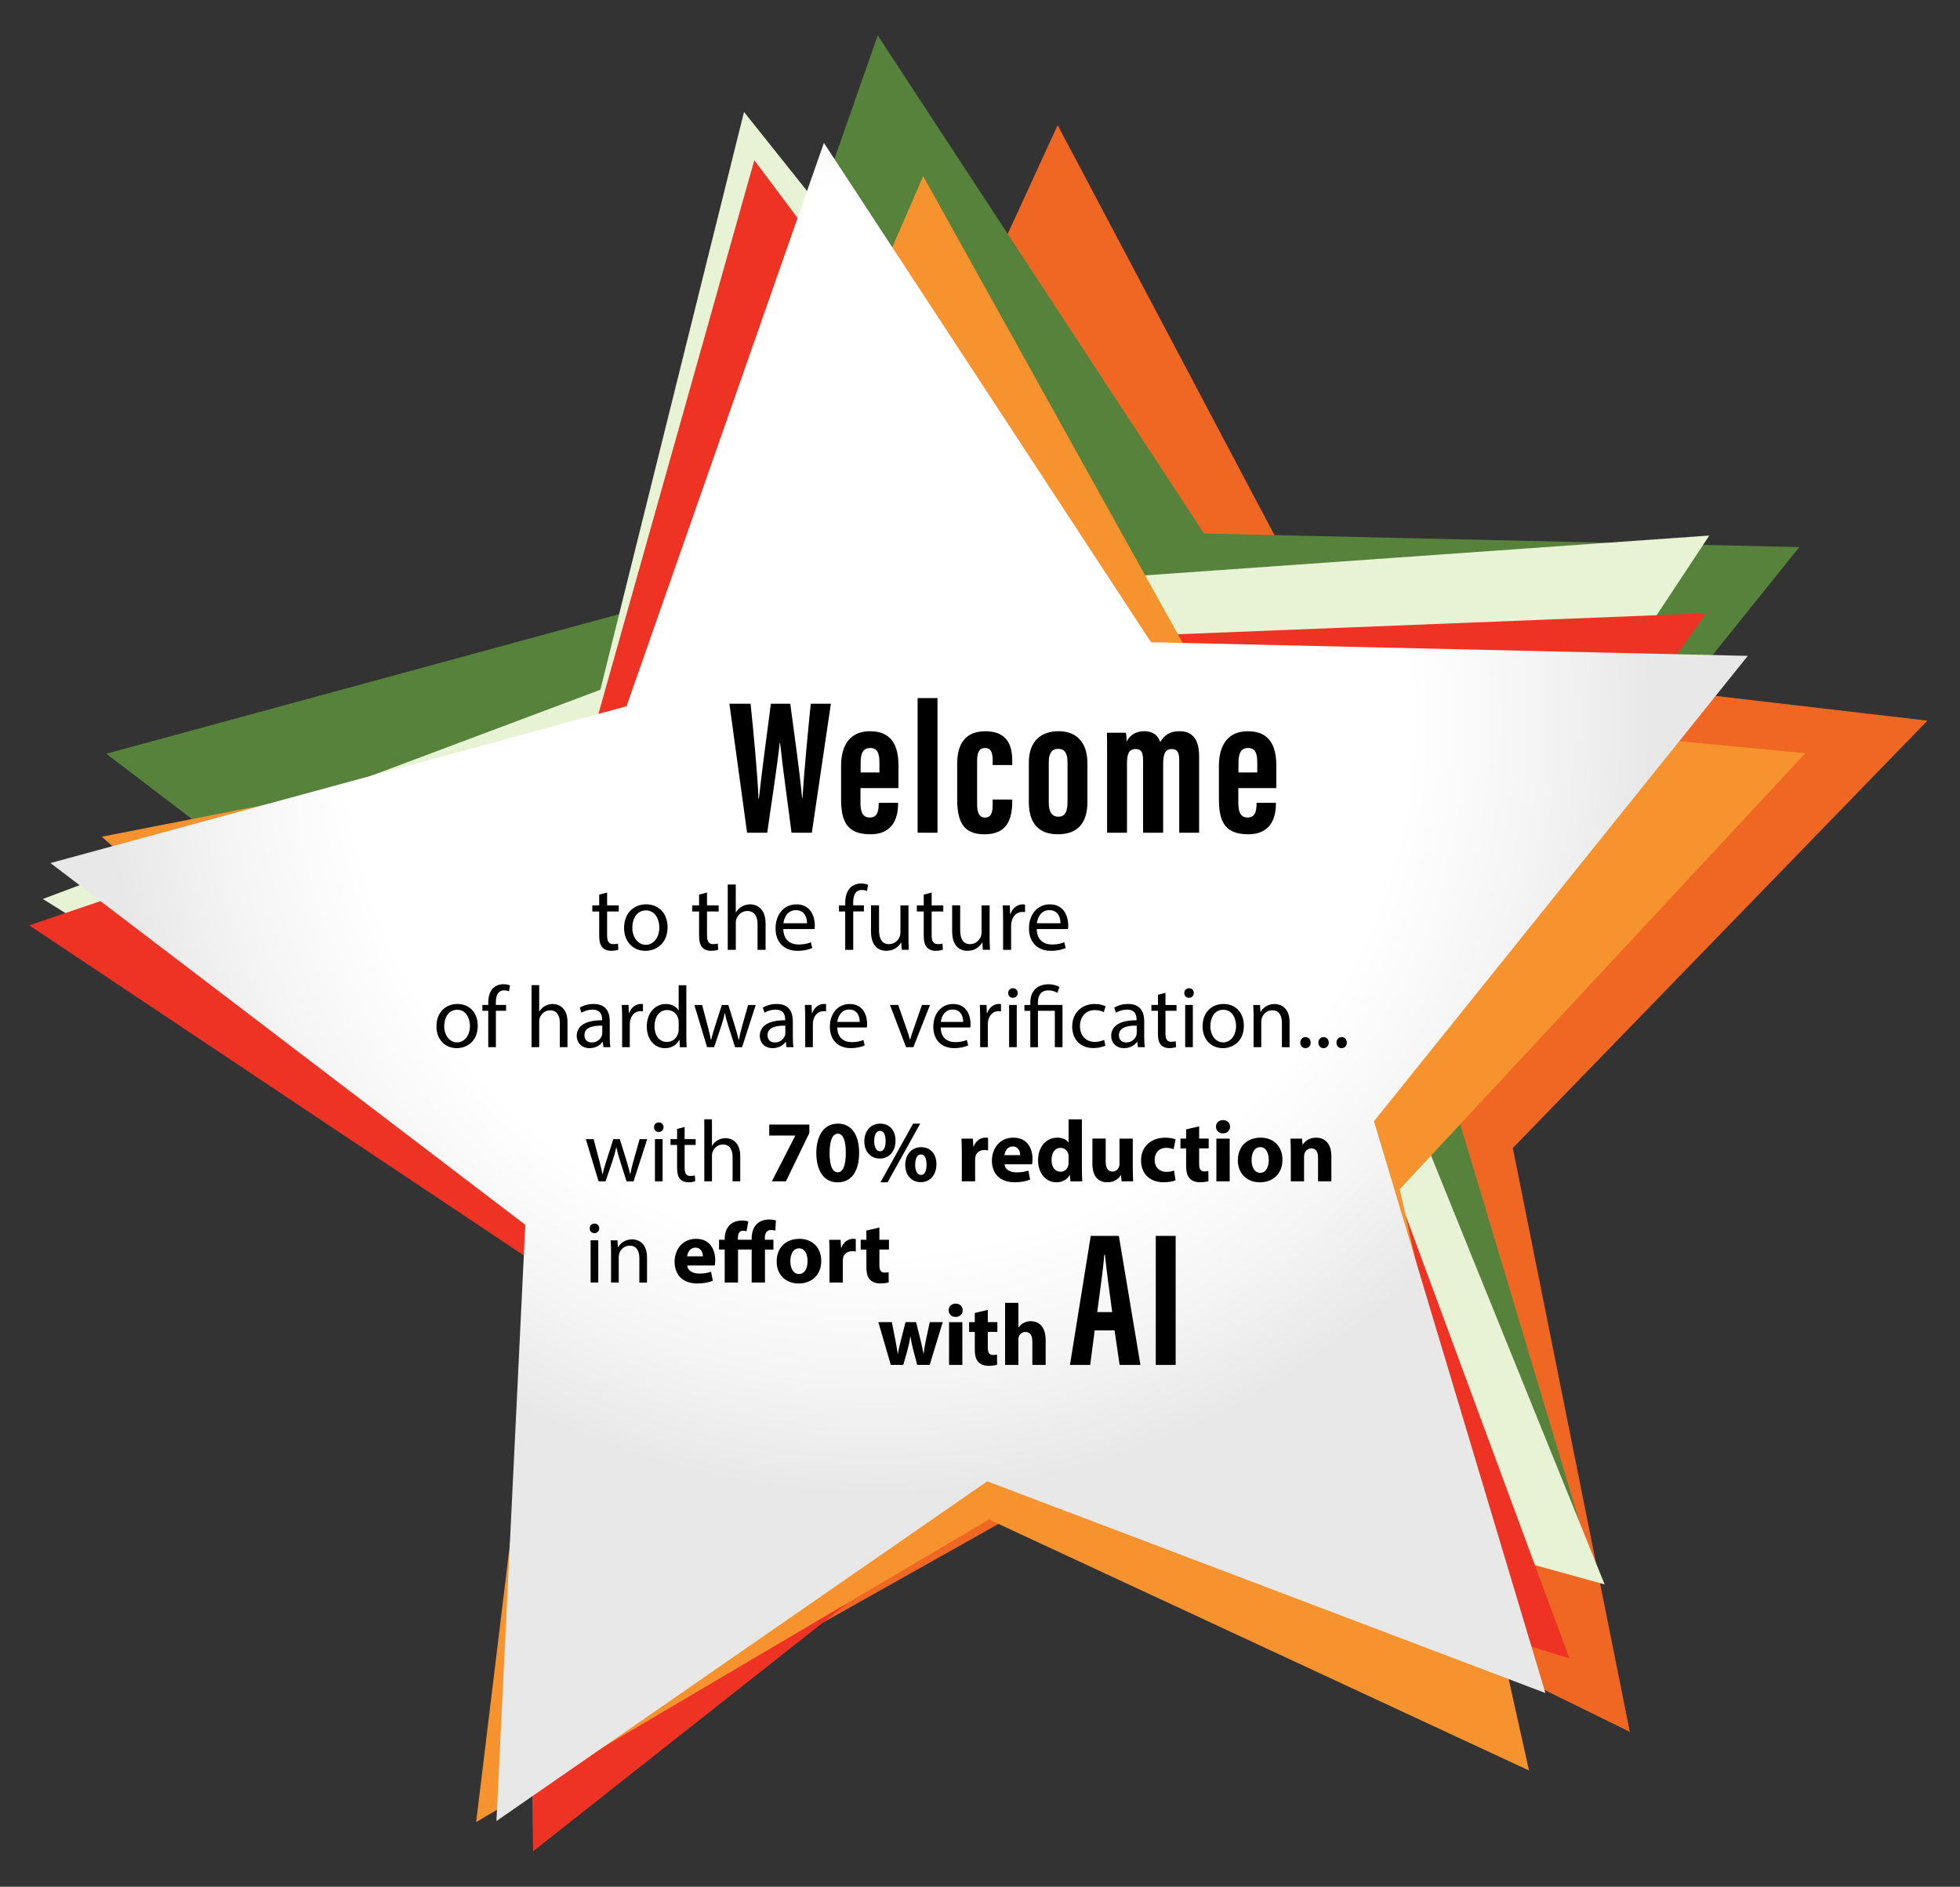
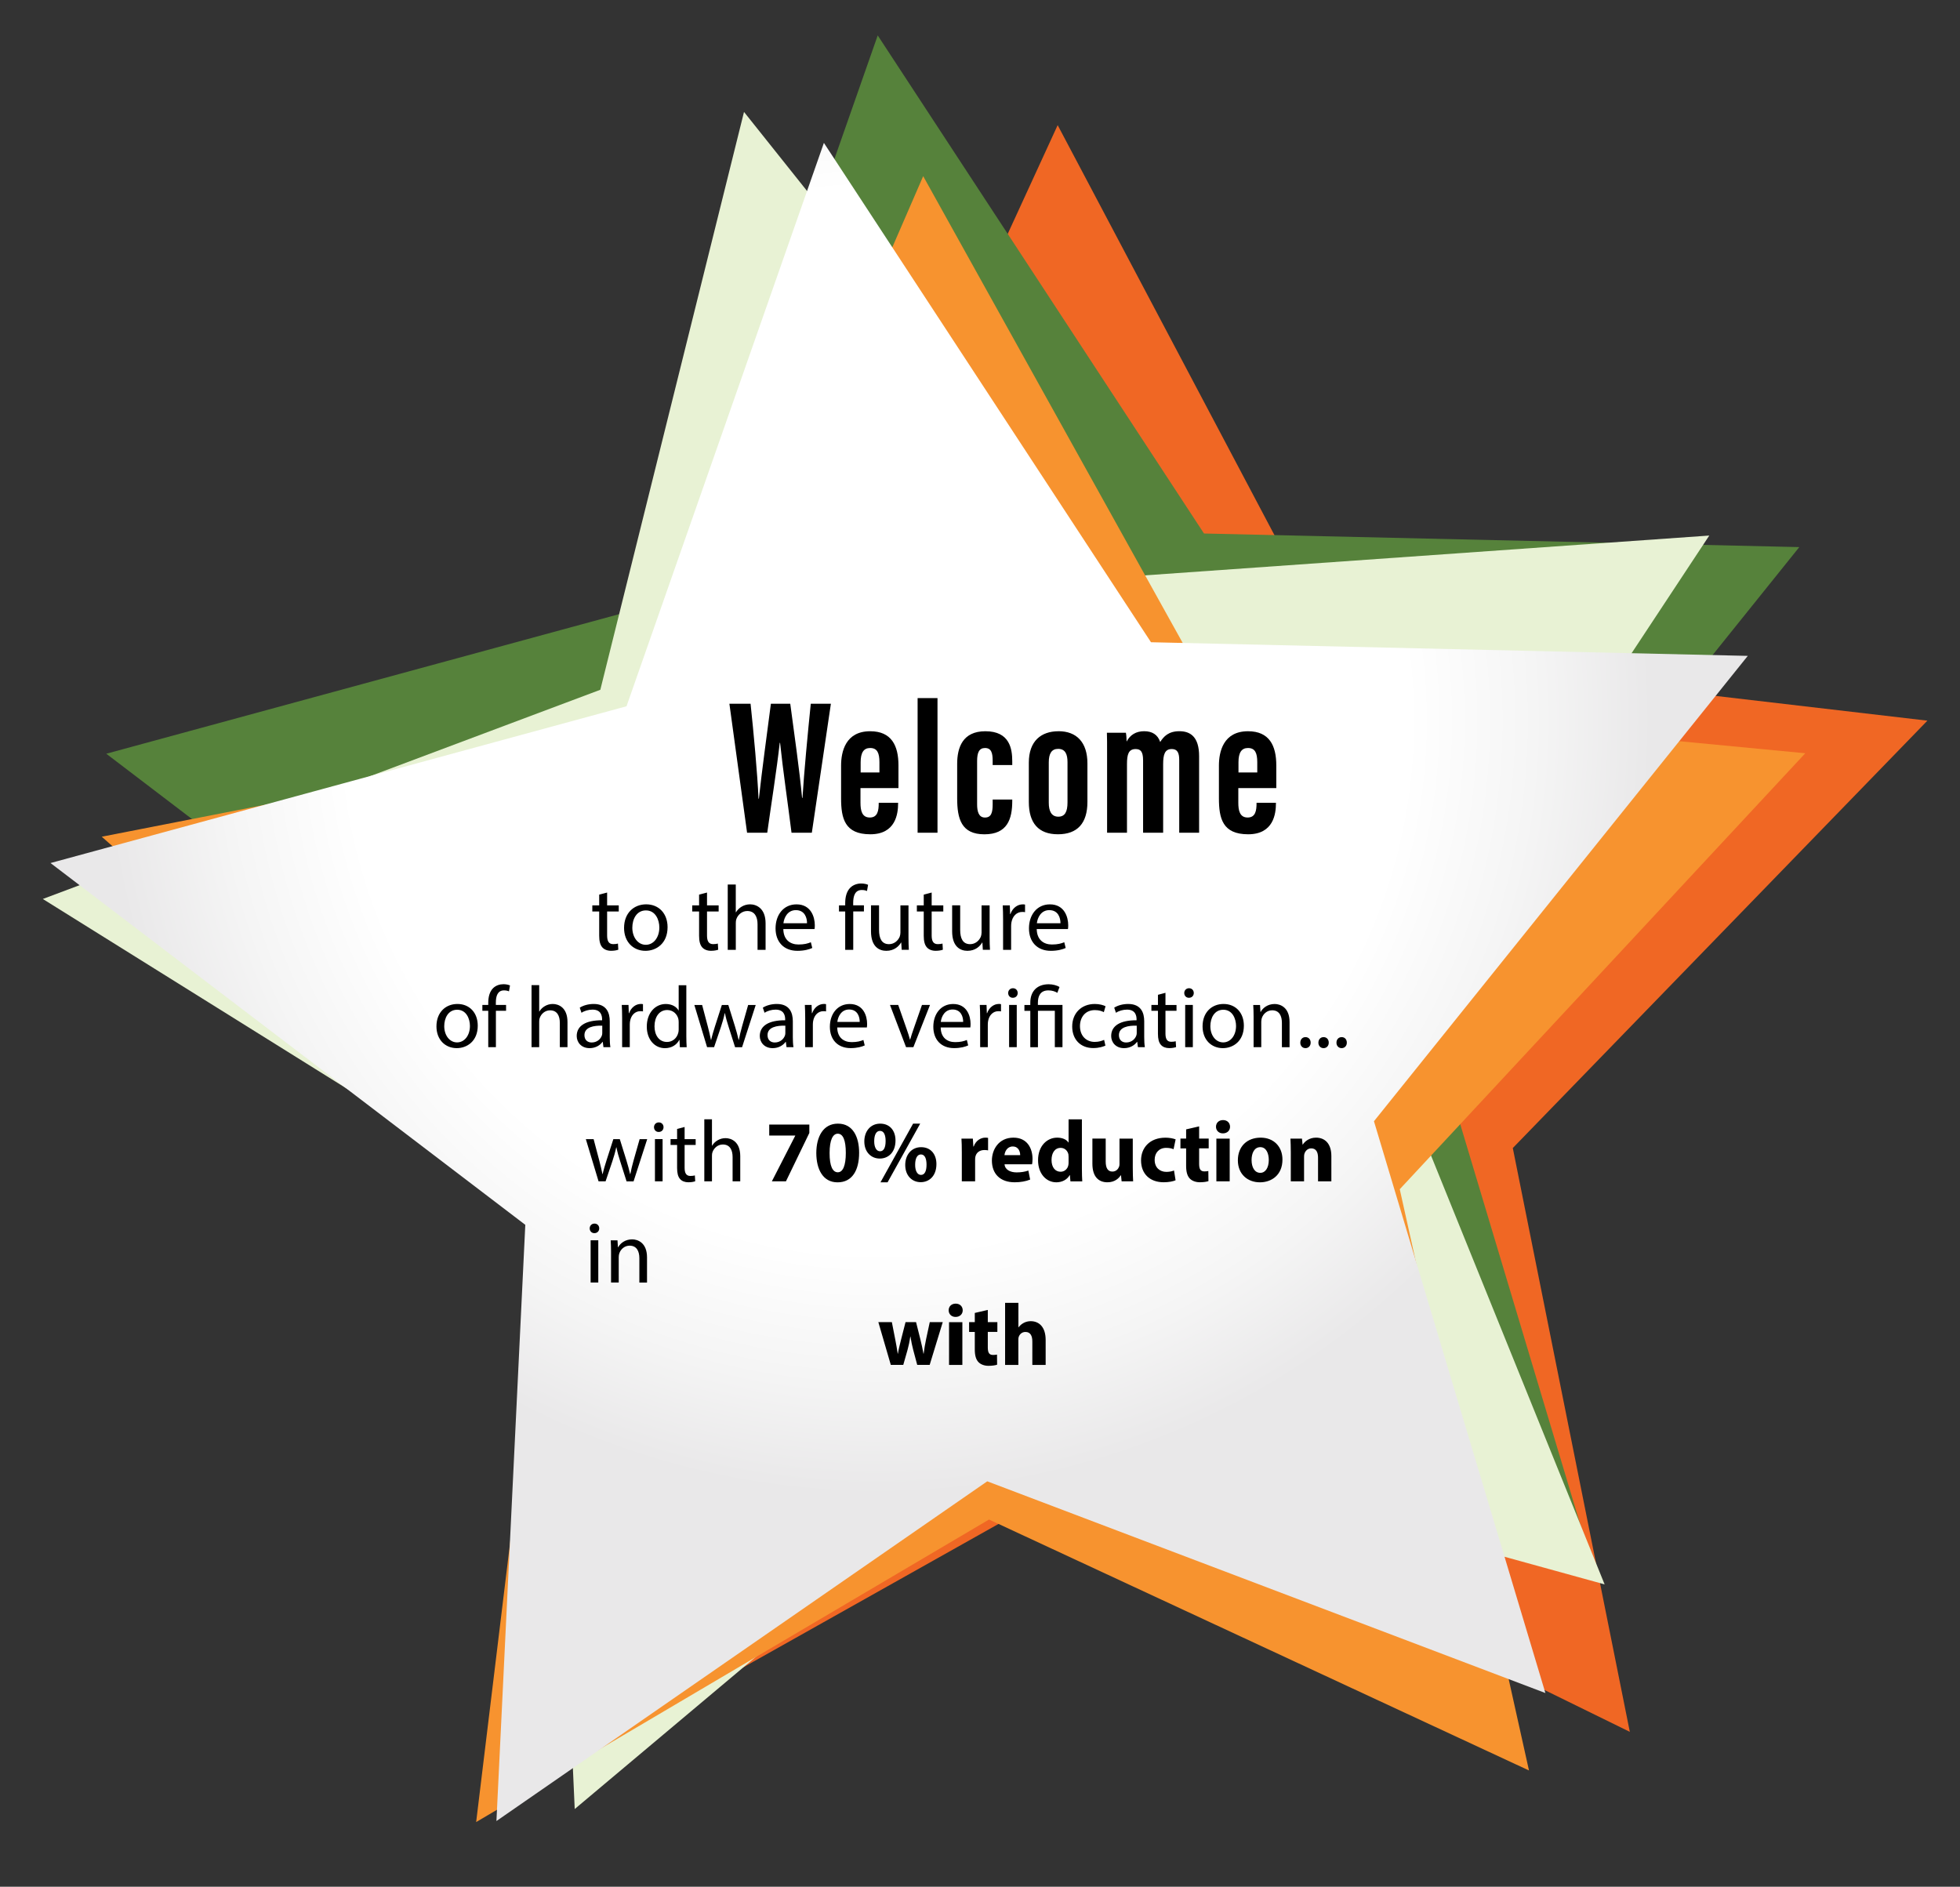
<svg xmlns="http://www.w3.org/2000/svg" viewBox="0 0 709.49 683">
  <rect x="0" y="0" width="709.49" height="683" fill="#333333" stroke="none" />
  <defs>
    <style>      .cls-1 {        fill: #ee3324;      }      .cls-2 {        fill: url(#radial-gradient);      }      .cls-3 {        fill: #f06724;      }      .cls-4 {        fill: #56823b;      }      .cls-5 {        fill: #f7932f;      }      .cls-6 {        fill: #e8f2d4;      }    </style>
    <radialGradient id="radial-gradient" cx="47.55" cy="769.35" fx="47.55" fy="769.35" r="1" gradientTransform="translate(-14207.6 235273.61) scale(305.47 -305.47)" gradientUnits="userSpaceOnUse">
      <stop offset="0" stop-color="#fff" />
      <stop offset=".63" stop-color="#fff" />
      <stop offset=".78" stop-color="#f5f5f5" />
      <stop offset=".92" stop-color="#e9e8e9" />
      <stop offset="1" stop-color="#e9e8e9" />
    </radialGradient>
  </defs>
  <g>
    <g id="Layer_1">
      <g>
        <polygon class="cls-3" points="382.86 45.3 483.61 235.86 697.69 260.88 547.61 415.59 589.97 626.93 396.45 532 208.54 637.58 239.02 424.21 80.54 278.12 292.89 241.19 382.86 45.3" />
        <polygon class="cls-4" points="317.72 12.82 435.83 193.13 651.32 198.05 516.33 366.1 578.24 572.57 376.7 496.12 199.48 618.8 209.9 403.5 38.47 272.85 246.44 216.25 317.72 12.82" />
        <polygon class="cls-6" points="269.32 40.52 403.72 209.04 618.73 193.87 499.98 373.76 580.85 573.55 373.07 516.22 208.04 654.87 198.37 439.54 15.5 325.43 217.31 249.7 269.32 40.52" />
-         <polygon class="cls-1" points="273.05 57.99 402.2 230.56 617.58 221.99 493.37 398.15 568.08 600.34 362.16 536.65 192.96 670.18 189.89 454.65 10.61 334.98 214.64 265.48 273.05 57.99" />
        <polygon class="cls-5" points="334.18 63.77 438.92 252.17 653.49 272.68 506.69 430.5 553.47 640.91 358.01 550.07 172.36 659.59 198.35 445.61 36.83 302.89 248.36 261.5 334.18 63.77" />
        <polygon class="cls-2" points="298.24 51.73 416.64 232.49 632.67 237.43 497.35 405.89 559.41 612.88 357.37 536.24 179.7 659.22 190.15 443.39 18.28 312.42 226.79 255.67 298.24 51.73" />
        <path d="M448.31,279.64v-3.7c0-3.52,1.12-5.16,3.44-5.16,2.58,0,3.36,1.81,3.36,5.16v3.7h-6.8ZM462,285.28v-8.2c0-7.16-2.51-12.37-10.24-12.37-8.97,0-10.53,7.47-10.53,12.42v11.86c0,7.32,1.35,13.02,10.57,13.02s10.07-7.45,10.07-11.25v-.16h-7.02v.17c0,2.6-.35,5.17-3.22,5.17s-3.38-2.56-3.38-5.35v-5.31h13.75ZM400.75,301.45h7.2v-24.86c0-3.45.55-5.43,3.12-5.43,1.73,0,2.71.79,2.71,4.08v26.2h7.26v-24.76c0-3.57.6-5.53,3.13-5.53,2.03,0,2.69,1.39,2.69,3.91v26.38h7.2v-27.69c0-7.07-3.21-9.05-7.14-9.05s-5.67,1.9-6.95,3.9c-.88-2.62-2.85-3.9-5.79-3.9s-5.09,1.31-6.36,3.75c-.06-1.24-.06-2.09-.26-3.19h-6.88c.07,1.63.07,3.29.07,10.49v25.7ZM383.03,271.09c2.64,0,3.39,2.03,3.39,4.82v14.56c0,3.39-.93,5.17-3.33,5.17-2.56,0-3.45-2.13-3.45-5.05v-14.62c0-3.2,1.04-4.88,3.39-4.88ZM383.16,264.71c-6.29,0-10.74,3.54-10.74,11.37v14.25c0,7.61,3.48,11.68,10.53,11.68s10.68-3.97,10.68-11.73v-13.91c0-7.65-3.92-11.67-10.47-11.67ZM359.33,289.44v1.72c0,2.95-.48,4.79-2.79,4.79s-2.84-2.27-2.84-4.78v-15.68c0-3.05.73-4.71,2.86-4.71,2.33,0,2.77,1.87,2.77,4.65v1.52h7.09v-1.35c0-4.48-.88-10.89-9.73-10.89-8.25,0-10.21,5.92-10.21,11.83v12.42c0,7.48,1.52,13.06,9.86,13.06s10.08-5.55,10.08-12.09v-.49h-7.09ZM339.36,301.45v-48.74h-7.2v48.74h7.2ZM311.54,279.64v-3.7c0-3.52,1.12-5.16,3.44-5.16,2.58,0,3.36,1.81,3.36,5.16v3.7h-6.8ZM325.23,285.28v-8.2c0-7.16-2.51-12.37-10.24-12.37-8.97,0-10.53,7.47-10.53,12.42v11.86c0,7.32,1.35,13.02,10.57,13.02s10.07-7.45,10.07-11.25v-.16h-7.02v.17c0,2.6-.35,5.17-3.22,5.17s-3.38-2.56-3.38-5.35v-5.31h13.75ZM277.73,301.45c1.4-10.07,3.43-22.72,4.52-32.54h.13c1,9.61,2.83,22.07,4.14,32.54h7.35l6.9-46.7h-7.28c-1.08,10.58-2.45,24.95-3,34.07h-.15c-.95-10.3-2.89-23.49-4.28-34.07h-7.01c-1.33,10.23-3.28,24.5-4.35,34.39h-.13c-.36-8.82-1.8-24.31-2.88-34.39h-7.66l6.4,46.7h7.29Z" />
        <path d="M363.81,494.1h4.82v-9.18c0-.35.03-.76.16-1.05.34-.88,1.13-1.7,2.41-1.7,1.79,0,2.49,1.39,2.49,3.43v8.5h4.82v-9.03c0-4.67-2.35-6.8-5.42-6.8-.89,0-1.79.23-2.5.61-.76.41-1.38.92-1.88,1.6h-.06v-8.84h-4.82v22.45ZM352.86,475.3v3.32h-2.06v3.55h2.06v6.33c0,2.2.44,3.67,1.33,4.59.77.8,2.07,1.34,3.63,1.34,1.35,0,2.5-.19,3.12-.41l-.04-3.66c-.33.08-.81.14-1.43.14-1.43,0-1.9-.86-1.9-2.73v-5.61h3.46v-3.55h-3.46v-4.41l-4.71,1.09ZM345.95,471.92c-1.55,0-2.55,1.03-2.55,2.41,0,1.34.98,2.4,2.5,2.4,1.6,0,2.59-1.06,2.59-2.4-.02-1.38-.99-2.41-2.54-2.41ZM348.36,494.1v-15.47h-4.82v15.47h4.82ZM317.95,478.62l4.51,15.47h4.51l1.55-5.45c.39-1.43.71-2.87.99-4.81h.06c.32,1.93.6,3.31,1,4.83l1.45,5.43h4.51l4.73-15.47h-4.7l-1.32,6.14c-.36,1.77-.68,3.52-.89,5.28h-.07c-.3-1.76-.71-3.49-1.13-5.25l-1.55-6.17h-3.81l-1.63,6.38c-.37,1.52-.84,3.29-1.13,5.04h-.07c-.26-1.77-.57-3.48-.88-5.08l-1.24-6.34h-4.9Z" />
-         <path d="M418.37,447.4v46.7h7.2v-46.7h-7.2ZM397.18,474.98c.93-6.89,2.33-16.89,2.53-20.74h.26c.54,5.28,1.55,12.81,2.63,20.74h-5.42ZM403.45,481.61l1.84,12.49h7.53l-7.81-46.7h-10.18l-7.52,46.7h7.32l1.64-12.49h7.18Z" />
        <path d="M375.33,334.21c.23-2.04,1.51-4.74,4.5-4.74,3.28,0,4.07,2.89,4.04,4.74h-8.54ZM386.58,336.32c.07-.32.1-.76.1-1.37,0-2.96-1.37-7.57-6.63-7.57-4.7,0-7.58,3.81-7.58,8.69s2.97,8.13,7.92,8.13c2.56,0,4.35-.56,5.37-1.03l-.51-2.08c-1.08.45-2.37.82-4.46.82-2.94,0-5.45-1.63-5.51-5.59h11.29ZM363.09,343.84h2.92v-8.6c0-.48.04-.96.12-1.37.4-2.19,1.86-3.75,3.92-3.75.4,0,.7.02,1,.09v-2.75c-.27-.06-.5-.08-.82-.08-1.96,0-3.73,1.36-4.48,3.52h-.1l-.11-3.16h-2.57c.09,1.49.13,3.11.13,5.02v11.09ZM358.22,327.74h-2.91v9.86c0,.56-.12,1.08-.27,1.5-.54,1.31-1.91,2.69-3.87,2.69-2.64,0-3.6-2.09-3.6-5.16v-8.9h-2.91v9.41c0,5.64,3.02,7.06,5.54,7.06,2.89,0,4.59-1.7,5.33-3h.08l.16,2.63h2.59c-.08-1.27-.13-2.72-.13-4.41v-11.7ZM334.38,323.86v3.88h-2.49v2.22h2.49v8.79c0,1.89.33,3.31,1.14,4.2.7.79,1.82,1.24,3.16,1.24,1.14,0,2.05-.18,2.62-.4l-.13-2.22c-.39.12-.94.21-1.7.21-1.64,0-2.22-1.13-2.22-3.14v-8.68h4.21v-2.22h-4.21v-4.64l-2.87.76ZM328.85,327.74h-2.91v9.86c0,.56-.12,1.08-.27,1.5-.54,1.31-1.91,2.69-3.87,2.69-2.64,0-3.6-2.09-3.6-5.16v-8.9h-2.91v9.41c0,5.64,3.02,7.06,5.54,7.06,2.89,0,4.59-1.7,5.33-3h.08l.16,2.63h2.59c-.08-1.27-.13-2.72-.13-4.41v-11.7ZM308.86,343.84v-13.89h3.87v-2.22h-3.89v-.87c0-2.49.65-4.68,3.12-4.68.86,0,1.43.17,1.88.37l.39-2.25c-.56-.25-1.44-.47-2.5-.47-1.35,0-2.82.43-3.91,1.49-1.35,1.32-1.87,3.37-1.87,5.64v.78h-2.25v2.22h2.25v13.89h2.92ZM283.59,334.21c.23-2.04,1.51-4.74,4.5-4.74,3.28,0,4.07,2.89,4.04,4.74h-8.54ZM294.85,336.32c.07-.32.1-.76.1-1.37,0-2.96-1.37-7.57-6.63-7.57-4.7,0-7.58,3.81-7.58,8.69s2.97,8.13,7.92,8.13c2.56,0,4.35-.56,5.37-1.03l-.51-2.08c-1.08.45-2.37.82-4.46.82-2.94,0-5.45-1.63-5.51-5.59h11.29ZM263.44,343.84h2.91v-9.73c0-.54.05-.99.2-1.4.56-1.58,2.04-2.92,3.95-2.92,2.74,0,3.72,2.18,3.72,4.78v9.27h2.91v-9.59c0-5.56-3.44-6.88-5.61-6.88-1.11,0-2.15.31-3,.81-.9.51-1.62,1.25-2.11,2.07h-.07v-10.05h-2.91v23.64ZM253.06,323.86v3.88h-2.49v2.22h2.49v8.79c0,1.89.33,3.31,1.14,4.2.7.79,1.82,1.24,3.16,1.24,1.14,0,2.05-.18,2.62-.4l-.13-2.22c-.39.12-.94.21-1.7.21-1.64,0-2.22-1.13-2.22-3.14v-8.68h4.21v-2.22h-4.21v-4.64l-2.87.76ZM233.82,329.57c3.48,0,4.85,3.44,4.85,6.17,0,3.65-2.1,6.28-4.9,6.28s-4.88-2.66-4.88-6.19c0-3.05,1.49-6.26,4.93-6.26ZM233.9,327.37c-4.45,0-8,3.15-8,8.54,0,5.11,3.37,8.29,7.74,8.29,3.87,0,8.01-2.61,8.01-8.57,0-4.9-3.12-8.26-7.75-8.26ZM216.9,323.86v3.88h-2.49v2.22h2.49v8.79c0,1.89.33,3.31,1.14,4.2.7.79,1.82,1.24,3.16,1.24,1.14,0,2.05-.18,2.62-.4l-.13-2.22c-.39.12-.94.21-1.7.21-1.64,0-2.22-1.13-2.22-3.14v-8.68h4.21v-2.22h-4.21v-4.64l-2.87.76Z" />
        <path d="M485.64,379.43c1.15,0,1.89-.87,1.89-1.98,0-1.18-.75-2.01-1.87-2.01s-1.88.84-1.88,2.01c-.02,1.11.76,1.98,1.87,1.98ZM479.1,379.43c1.15,0,1.89-.87,1.89-1.98,0-1.18-.75-2.01-1.87-2.01s-1.88.84-1.88,2.01c-.02,1.11.76,1.98,1.87,1.98ZM472.55,379.43c1.15,0,1.89-.87,1.89-1.98,0-1.18-.75-2.01-1.87-2.01s-1.88.84-1.88,2.01c-.02,1.11.76,1.98,1.87,1.98ZM453.79,379.08h2.77v-9.21c0-.46.08-.95.19-1.29.5-1.56,1.92-2.85,3.75-2.85,2.6,0,3.53,2.07,3.53,4.54v8.82h2.77v-9.12c0-5.25-3.29-6.52-5.39-6.52-2.53,0-4.3,1.43-5.06,2.86h-.08l-.16-2.51h-2.46c.08,1.27.13,2.53.13,4.13v11.16ZM442.82,365.53c3.31,0,4.61,3.27,4.61,5.86,0,3.47-1.99,5.96-4.66,5.96s-4.64-2.53-4.64-5.88c0-2.9,1.42-5.94,4.69-5.94ZM442.9,363.44c-4.23,0-7.59,2.99-7.59,8.11,0,4.85,3.2,7.88,7.35,7.88,3.67,0,7.6-2.48,7.6-8.14,0-4.66-2.96-7.85-7.36-7.85ZM430.41,357.74c-1.02,0-1.73.78-1.73,1.73,0,.95.67,1.73,1.68,1.73,1.11,0,1.77-.78,1.77-1.73,0-.97-.68-1.73-1.72-1.73ZM431.79,379.08v-15.29h-2.77v15.29h2.77ZM419.16,360.11v3.68h-2.37v2.11h2.37v8.35c0,1.8.31,3.14,1.08,3.99.66.76,1.72,1.18,3,1.18,1.08,0,1.94-.17,2.48-.38l-.13-2.11c-.36.11-.89.2-1.61.2-1.55,0-2.1-1.08-2.1-2.98v-8.24h4v-2.11h-4v-4.4l-2.72.72ZM411.48,373.94c0,.26-.03.58-.13.88-.44,1.29-1.71,2.56-3.72,2.56-1.4,0-2.6-.84-2.6-2.66,0-2.96,3.45-3.5,6.45-3.43v2.66ZM414.42,379.08c-.17-1.05-.23-2.35-.23-3.66v-5.72c0-3.06-1.14-6.26-5.81-6.26-1.93,0-3.78.52-5.05,1.34l.63,1.85c1.07-.72,2.56-1.14,3.98-1.14,3.13-.02,3.48,2.28,3.48,3.53v.32c-5.91-.04-9.19,1.99-9.19,5.7,0,2.19,1.58,4.39,4.67,4.39,2.19,0,3.84-1.09,4.68-2.28h.08l.25,1.93h2.51ZM399.66,376.44c-.79.34-1.85.73-3.4.73-3.05,0-5.33-2.18-5.33-5.72,0-3.17,1.91-5.79,5.39-5.79,1.53,0,2.57.37,3.25.74l.62-2.14c-.75-.4-2.22-.82-3.86-.82-5,0-8.21,3.44-8.21,8.15s3.02,7.81,7.63,7.81c2.06,0,3.65-.53,4.39-.89l-.47-2.09ZM375.72,379.08v-13.18h6.11v13.18h2.77v-15.29h-8.9v-.76c0-2.45.87-4.51,3.81-4.51,1.36,0,2.55.43,3.23.89l.78-2.1c-.79-.57-2.45-1.01-3.89-1.01-4.3,0-6.68,2.63-6.68,6.66v.85h-2.13v2.11h2.13v13.18h2.77ZM366.67,357.74c-1.02,0-1.73.78-1.73,1.73,0,.95.67,1.73,1.68,1.73,1.11,0,1.77-.78,1.77-1.73,0-.97-.68-1.73-1.72-1.73ZM368.05,379.08v-15.29h-2.77v15.29h2.77ZM354.81,379.08h2.76v-8.17c0-.45.04-.91.11-1.3.38-2.08,1.76-3.56,3.72-3.56.38,0,.66.02.95.08v-2.62c-.25-.06-.47-.08-.77-.08-1.86,0-3.54,1.3-4.26,3.35h-.1l-.11-3h-2.44c.08,1.42.13,2.96.13,4.76v10.53ZM340.55,369.94c.22-1.93,1.43-4.5,4.27-4.5,3.12,0,3.86,2.75,3.83,4.5h-8.11ZM351.24,371.94c.06-.3.09-.72.09-1.3,0-2.82-1.3-7.19-6.29-7.19-4.46,0-7.19,3.62-7.19,8.25s2.82,7.72,7.52,7.72c2.43,0,4.13-.53,5.1-.98l-.48-1.97c-1.03.43-2.25.78-4.24.78-2.79,0-5.18-1.55-5.23-5.31h10.72ZM322.16,363.79l5.82,15.29h2.65l6.02-15.29h-2.91l-2.99,8.57c-.49,1.41-.93,2.68-1.28,3.95h-.08c-.34-1.27-.74-2.53-1.25-3.95l-3-8.57h-2.98ZM303.1,369.94c.22-1.93,1.43-4.5,4.27-4.5,3.12,0,3.86,2.75,3.83,4.5h-8.11ZM313.79,371.94c.06-.3.09-.72.09-1.3,0-2.82-1.3-7.19-6.29-7.19-4.46,0-7.19,3.62-7.19,8.25s2.82,7.72,7.52,7.72c2.43,0,4.13-.53,5.1-.98l-.48-1.97c-1.03.43-2.25.78-4.24.78-2.79,0-5.18-1.55-5.23-5.31h10.72ZM291.48,379.08h2.76v-8.17c0-.45.04-.91.11-1.3.38-2.08,1.76-3.56,3.72-3.56.38,0,.66.02.95.08v-2.62c-.25-.06-.47-.08-.77-.08-1.86,0-3.54,1.3-4.26,3.35h-.1l-.11-3h-2.44c.08,1.42.13,2.96.13,4.76v10.53ZM284.28,373.94c0,.26-.03.58-.13.88-.44,1.29-1.71,2.56-3.72,2.56-1.4,0-2.6-.84-2.6-2.66,0-2.96,3.45-3.5,6.45-3.43v2.66ZM287.22,379.08c-.17-1.05-.23-2.35-.23-3.66v-5.72c0-3.06-1.14-6.26-5.81-6.26-1.93,0-3.78.52-5.05,1.34l.63,1.85c1.07-.72,2.56-1.14,3.98-1.14,3.13-.02,3.48,2.28,3.48,3.53v.32c-5.91-.04-9.19,1.99-9.19,5.7,0,2.19,1.58,4.39,4.67,4.39,2.19,0,3.84-1.09,4.68-2.28h.08l.25,1.93h2.51ZM251.34,363.79l4.61,15.29h2.54l2.46-7.27c.54-1.63,1.01-3.22,1.4-5.06h.06c.37,1.8.8,3.33,1.36,5.04l2.32,7.3h2.53l4.94-15.29h-2.74l-2.18,7.67c-.5,1.81-.91,3.42-1.19,4.97h-.08c-.35-1.56-.8-3.18-1.35-4.99l-2.38-7.65h-2.34l-2.5,7.78c-.52,1.65-1.03,3.32-1.37,4.86h-.08c-.31-1.57-.7-3.17-1.14-4.88l-2.05-7.76h-2.83ZM245.67,372.66c0,.44-.04.83-.14,1.19-.51,2.08-2.2,3.34-4.07,3.34-3,0-4.54-2.58-4.54-5.68,0-3.36,1.72-5.88,4.6-5.88,2.1,0,3.59,1.45,4.03,3.2.08.36.12.83.12,1.19v2.65ZM245.67,356.64v9.13h-.06c-.68-1.22-2.26-2.32-4.61-2.32-3.72,0-6.89,3.11-6.87,8.22,0,4.64,2.86,7.77,6.56,7.77,2.5,0,4.33-1.28,5.19-2.99h.08l.14,2.64h2.47c-.08-1.05-.13-2.58-.13-3.94v-18.5h-2.76ZM225.21,379.08h2.76v-8.17c0-.45.04-.91.11-1.3.38-2.08,1.76-3.56,3.72-3.56.38,0,.66.02.95.08v-2.62c-.25-.06-.47-.08-.77-.08-1.86,0-3.54,1.3-4.26,3.35h-.1l-.11-3h-2.44c.08,1.42.13,2.96.13,4.76v10.53ZM218.01,373.94c0,.26-.03.58-.13.88-.44,1.29-1.71,2.56-3.72,2.56-1.4,0-2.6-.84-2.6-2.66,0-2.96,3.45-3.5,6.45-3.43v2.66ZM220.95,379.08c-.17-1.05-.23-2.35-.23-3.66v-5.72c0-3.06-1.14-6.26-5.81-6.26-1.93,0-3.78.52-5.05,1.34l.63,1.85c1.07-.72,2.56-1.14,3.98-1.14,3.13-.02,3.48,2.28,3.48,3.53v.32c-5.91-.04-9.19,1.99-9.19,5.7,0,2.19,1.58,4.39,4.67,4.39,2.19,0,3.84-1.09,4.68-2.28h.08l.25,1.93h2.51ZM192.41,379.08h2.77v-9.24c0-.51.04-.94.19-1.33.53-1.5,1.93-2.77,3.75-2.77,2.6,0,3.53,2.07,3.53,4.54v8.8h2.77v-9.11c0-5.28-3.27-6.53-5.33-6.53-1.05,0-2.04.29-2.85.77-.85.48-1.54,1.18-2,1.96h-.06v-9.55h-2.77v22.45ZM179.51,379.08v-13.18h3.68v-2.11h-3.7v-.83c0-2.36.62-4.44,2.96-4.44.82,0,1.36.16,1.79.35l.37-2.14c-.53-.24-1.36-.45-2.37-.45-1.28,0-2.68.4-3.72,1.41-1.28,1.25-1.78,3.2-1.78,5.36v.74h-2.13v2.11h2.13v13.18h2.77ZM165.5,365.53c3.31,0,4.61,3.27,4.61,5.86,0,3.47-1.99,5.96-4.66,5.96s-4.64-2.53-4.64-5.88c0-2.9,1.42-5.94,4.69-5.94ZM165.58,363.44c-4.23,0-7.59,2.99-7.59,8.11,0,4.85,3.2,7.88,7.35,7.88,3.67,0,7.6-2.48,7.6-8.14,0-4.66-2.96-7.85-7.36-7.85Z" />
        <path d="M254.95,427.65h2.77v-9.24c0-.51.04-.94.19-1.33.53-1.5,1.93-2.77,3.75-2.77,2.6,0,3.53,2.07,3.53,4.54v8.8h2.77v-9.11c0-5.28-3.27-6.53-5.33-6.53-1.05,0-2.04.29-2.85.77-.85.48-1.54,1.18-2,1.96h-.06v-9.55h-2.77v22.45ZM245.1,408.68v3.68h-2.37v2.11h2.37v8.35c0,1.8.31,3.14,1.08,3.99.66.76,1.72,1.18,3,1.18,1.08,0,1.94-.17,2.48-.38l-.13-2.11c-.36.11-.89.2-1.61.2-1.55,0-2.1-1.08-2.1-2.98v-8.24h4v-2.11h-4v-4.4l-2.72.72ZM238.47,406.31c-1.02,0-1.73.78-1.73,1.73,0,.95.67,1.73,1.68,1.73,1.11,0,1.77-.78,1.77-1.73,0-.97-.68-1.73-1.72-1.73ZM239.85,427.65v-15.29h-2.77v15.29h2.77ZM212.06,412.36l4.61,15.29h2.54l2.46-7.27c.54-1.63,1.01-3.22,1.4-5.06h.06c.37,1.8.8,3.33,1.36,5.04l2.32,7.3h2.53l4.94-15.29h-2.74l-2.18,7.67c-.5,1.81-.91,3.42-1.19,4.97h-.08c-.35-1.56-.8-3.18-1.35-4.99l-2.38-7.65h-2.34l-2.5,7.78c-.52,1.65-1.03,3.32-1.37,4.86h-.08c-.31-1.57-.7-3.17-1.14-4.88l-2.05-7.76h-2.83Z" />
        <path d="M467.23,427.65h4.82v-8.93c0-.43.04-.89.17-1.19.33-.89,1.11-1.82,2.44-1.82,1.74,0,2.45,1.36,2.45,3.36v8.58h4.82v-9.16c0-4.55-2.38-6.66-5.54-6.66-2.58,0-4.16,1.5-4.78,2.49h-.1l-.22-2.14h-4.17c.07,1.39.13,3.02.13,4.94v10.53ZM456.22,415.27c2.18,0,3.06,2.34,3.06,4.63,0,2.79-1.19,4.67-3.07,4.67-2.05,0-3.16-2-3.16-4.65,0-2.29.87-4.65,3.17-4.65ZM456.36,411.83c-4.97,0-8.27,3.2-8.27,8.2s3.49,7.97,7.99,7.97c4.15,0,8.15-2.59,8.15-8.24,0-4.67-3.14-7.93-7.88-7.93ZM442.72,405.47c-1.55,0-2.55,1.03-2.55,2.41,0,1.34.98,2.4,2.5,2.4,1.6,0,2.59-1.06,2.59-2.4-.02-1.38-.99-2.41-2.54-2.41ZM445.13,427.65v-15.47h-4.82v15.47h4.82ZM429.36,408.85v3.32h-2.06v3.55h2.06v6.33c0,2.2.44,3.67,1.33,4.59.77.8,2.07,1.34,3.63,1.34,1.35,0,2.5-.19,3.12-.41l-.04-3.66c-.33.08-.81.14-1.43.14-1.43,0-1.9-.86-1.9-2.73v-5.61h3.46v-3.55h-3.46v-4.41l-4.71,1.09ZM424.97,423.72c-.74.3-1.62.5-2.77.5-2.33,0-4.23-1.51-4.23-4.35-.02-2.53,1.61-4.34,4.15-4.34,1.27,0,2.11.23,2.69.49l.75-3.57c-1-.38-2.4-.61-3.67-.61-5.75,0-8.85,3.7-8.85,8.22,0,4.86,3.18,7.92,8.19,7.92,1.83,0,3.44-.32,4.31-.72l-.57-3.55ZM410.06,412.18h-4.82v9.22c0,.39-.06.74-.18,1.02-.31.79-1.08,1.69-2.39,1.69-1.7,0-2.42-1.36-2.42-3.62v-8.32h-4.82v9.1c0,4.76,2.29,6.72,5.44,6.72,2.77,0,4.22-1.58,4.82-2.53h.1l.22,2.18h4.17c-.07-1.29-.13-2.95-.13-4.96v-10.51ZM386.81,420.77c0,.38-.02.76-.1,1.09-.29,1.36-1.42,2.31-2.78,2.31-2,0-3.29-1.64-3.29-4.25,0-2.44,1.11-4.39,3.32-4.39,1.47,0,2.51,1.06,2.79,2.35l.06.87v2.03ZM386.81,405.21v8.37h-.06c-.69-1.07-2.16-1.75-4.07-1.75-3.68,0-6.95,3.03-6.92,8.22,0,4.81,2.95,7.95,6.61,7.95,1.99,0,3.87-.88,4.84-2.61h.07l.2,2.27h4.28c-.07-1.04-.13-2.87-.13-4.62v-17.83h-4.81ZM363.6,418.17c.13-1.28.96-3.14,2.99-3.14,2.19,0,2.7,1.98,2.7,3.14h-5.69ZM373.59,421.46c.08-.36.17-1.07.17-1.9,0-3.83-1.89-7.73-6.91-7.73-5.35,0-7.8,4.35-7.8,8.28,0,4.82,3.01,7.88,8.25,7.88,2.07,0,4.01-.33,5.6-.98l-.65-3.26c-1.3.44-2.63.66-4.26.66-2.24,0-4.22-.95-4.36-2.94h9.95ZM348.16,427.65h4.82v-7.83c0-.39.03-.77.09-1.07.33-1.51,1.53-2.44,3.3-2.44.54,0,.93.06,1.3.13v-4.52c-.36-.08-.59-.09-1.03-.09-1.5,0-3.38.95-4.18,3.21h-.12l-.18-2.86h-4.13c.09,1.33.13,2.83.13,5.1v10.37ZM333.35,417.91c1.48,0,2.04,1.61,2.04,3.7,0,2.32-.66,3.71-2.01,3.71s-2.13-1.54-2.11-3.69c0-2.08.64-3.72,2.09-3.72ZM333.42,415.28c-3.5,0-5.74,2.79-5.74,6.45,0,3.86,2.47,6.22,5.59,6.22s5.7-2.27,5.7-6.56c0-3.51-2-6.11-5.55-6.11ZM321.29,428l11.81-21.25h-2.57l-11.81,21.25h2.58ZM318.54,409.38c1.48,0,2.04,1.6,2.04,3.68,0,2.32-.66,3.7-2.02,3.7s-2.13-1.53-2.11-3.68c0-2.08.64-3.7,2.09-3.7ZM318.61,406.76c-3.5,0-5.74,2.77-5.74,6.44,0,3.86,2.48,6.2,5.59,6.2s5.7-2.25,5.7-6.54c0-3.51-2-6.1-5.55-6.1ZM303.26,410.4c1.92,0,2.91,2.39,2.91,6.95s-1.03,7.02-2.9,7.02-2.98-2.24-2.97-6.97c0-4.78,1.19-7,2.96-7ZM303.31,406.76c-5.31,0-7.82,4.7-7.82,10.67.02,5.81,2.37,10.58,7.69,10.58s7.81-4.38,7.81-10.71c0-5.63-2.18-10.54-7.67-10.54ZM278.45,407.1v3.96h9.42v.06l-8.47,16.53h5.1l8.47-17.52v-3.03h-14.52Z" />
        <path d="M221.2,464.28h2.77v-9.21c0-.46.08-.95.19-1.29.5-1.56,1.92-2.85,3.75-2.85,2.6,0,3.53,2.07,3.53,4.54v8.82h2.77v-9.12c0-5.25-3.29-6.52-5.39-6.52-2.53,0-4.3,1.43-5.06,2.86h-.08l-.16-2.51h-2.46c.08,1.27.13,2.53.13,4.13v11.16ZM215.19,442.94c-1.02,0-1.73.78-1.73,1.73,0,.95.67,1.73,1.68,1.73,1.11,0,1.77-.78,1.77-1.73,0-.97-.68-1.73-1.72-1.73ZM216.57,464.28v-15.29h-2.77v15.29h2.77Z" />
-         <path d="M313.62,445.48v3.32h-2.06v3.55h2.06v6.33c0,2.2.44,3.67,1.33,4.59.77.8,2.07,1.34,3.63,1.34,1.35,0,2.5-.19,3.12-.41l-.04-3.66c-.33.08-.81.14-1.43.14-1.43,0-1.9-.86-1.9-2.73v-5.61h3.46v-3.55h-3.46v-4.41l-4.71,1.09ZM300.27,464.28h4.82v-7.83c0-.39.03-.77.09-1.07.33-1.51,1.53-2.44,3.3-2.44.54,0,.93.06,1.3.13v-4.52c-.36-.08-.59-.09-1.03-.09-1.5,0-3.38.95-4.18,3.21h-.12l-.18-2.86h-4.13c.09,1.33.13,2.83.13,5.1v10.37ZM289.27,451.9c2.18,0,3.06,2.34,3.06,4.63,0,2.79-1.19,4.67-3.07,4.67-2.05,0-3.17-2-3.17-4.65,0-2.29.88-4.65,3.17-4.65ZM289.41,448.46c-4.97,0-8.27,3.2-8.27,8.2s3.49,7.97,7.99,7.97c4.15,0,8.15-2.59,8.15-8.24,0-4.67-3.14-7.93-7.88-7.93ZM276.91,464.28v-11.93h3.06v-3.55h-3.1v-.79c0-1.5.66-2.74,2.25-2.74.65,0,1.13.09,1.55.22l.19-3.69c-.67-.19-1.49-.33-2.55-.33-1.41,0-3.07.4-4.28,1.55-1.37,1.28-1.94,3.33-1.94,5.19v.59h-4.98v-.55c0-1.54.45-2.73,1.88-2.73.44,0,.85.1,1.23.23l.66-3.56c-.49-.19-1.27-.37-2.05-.37-2.18,0-3.72.67-4.74,1.7-1.29,1.3-1.76,3.14-1.76,4.97v.3h-2.05v3.55h2.05v11.93h4.82v-11.93h4.94v11.93h4.82ZM248.74,454.79c.13-1.28.96-3.14,2.99-3.14,2.19,0,2.7,1.98,2.7,3.14h-5.69ZM258.73,458.09c.08-.36.17-1.07.17-1.9,0-3.83-1.89-7.73-6.91-7.73-5.35,0-7.8,4.35-7.8,8.28,0,4.82,3.01,7.88,8.25,7.88,2.07,0,4.01-.33,5.6-.98l-.65-3.26c-1.3.44-2.63.66-4.26.66-2.24,0-4.22-.95-4.36-2.94h9.95Z" />
      </g>
    </g>
  </g>
</svg>